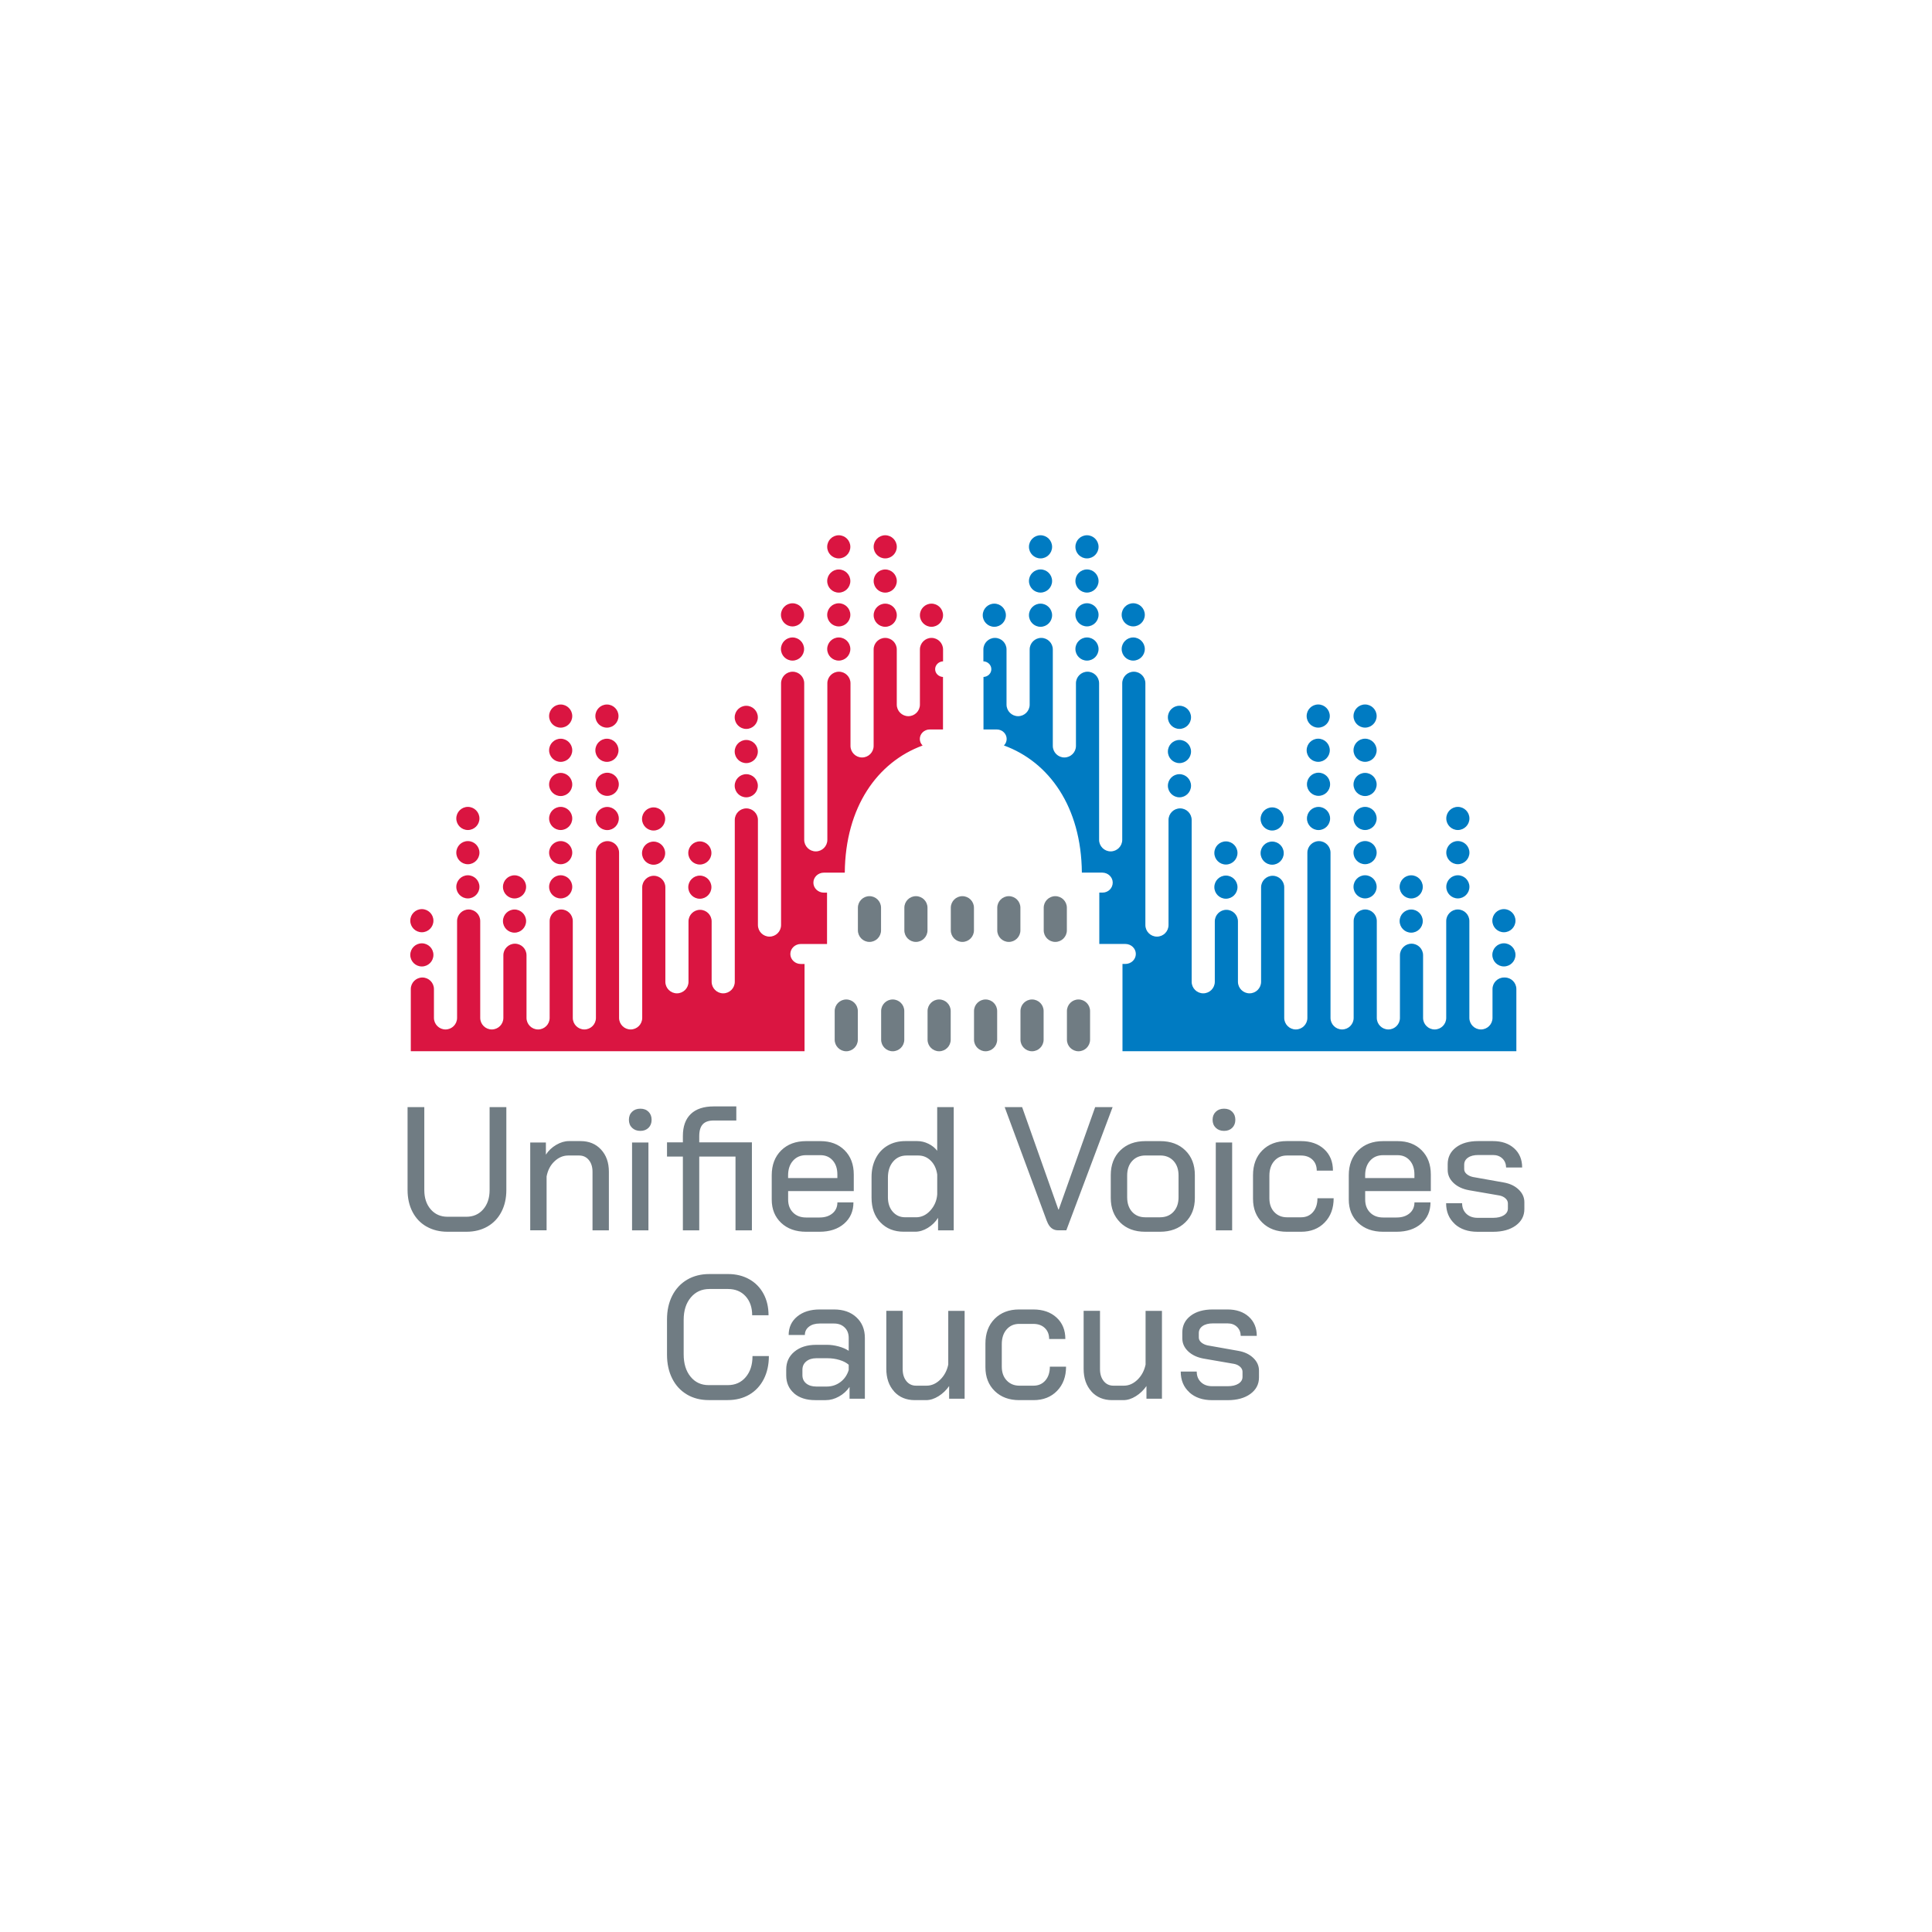
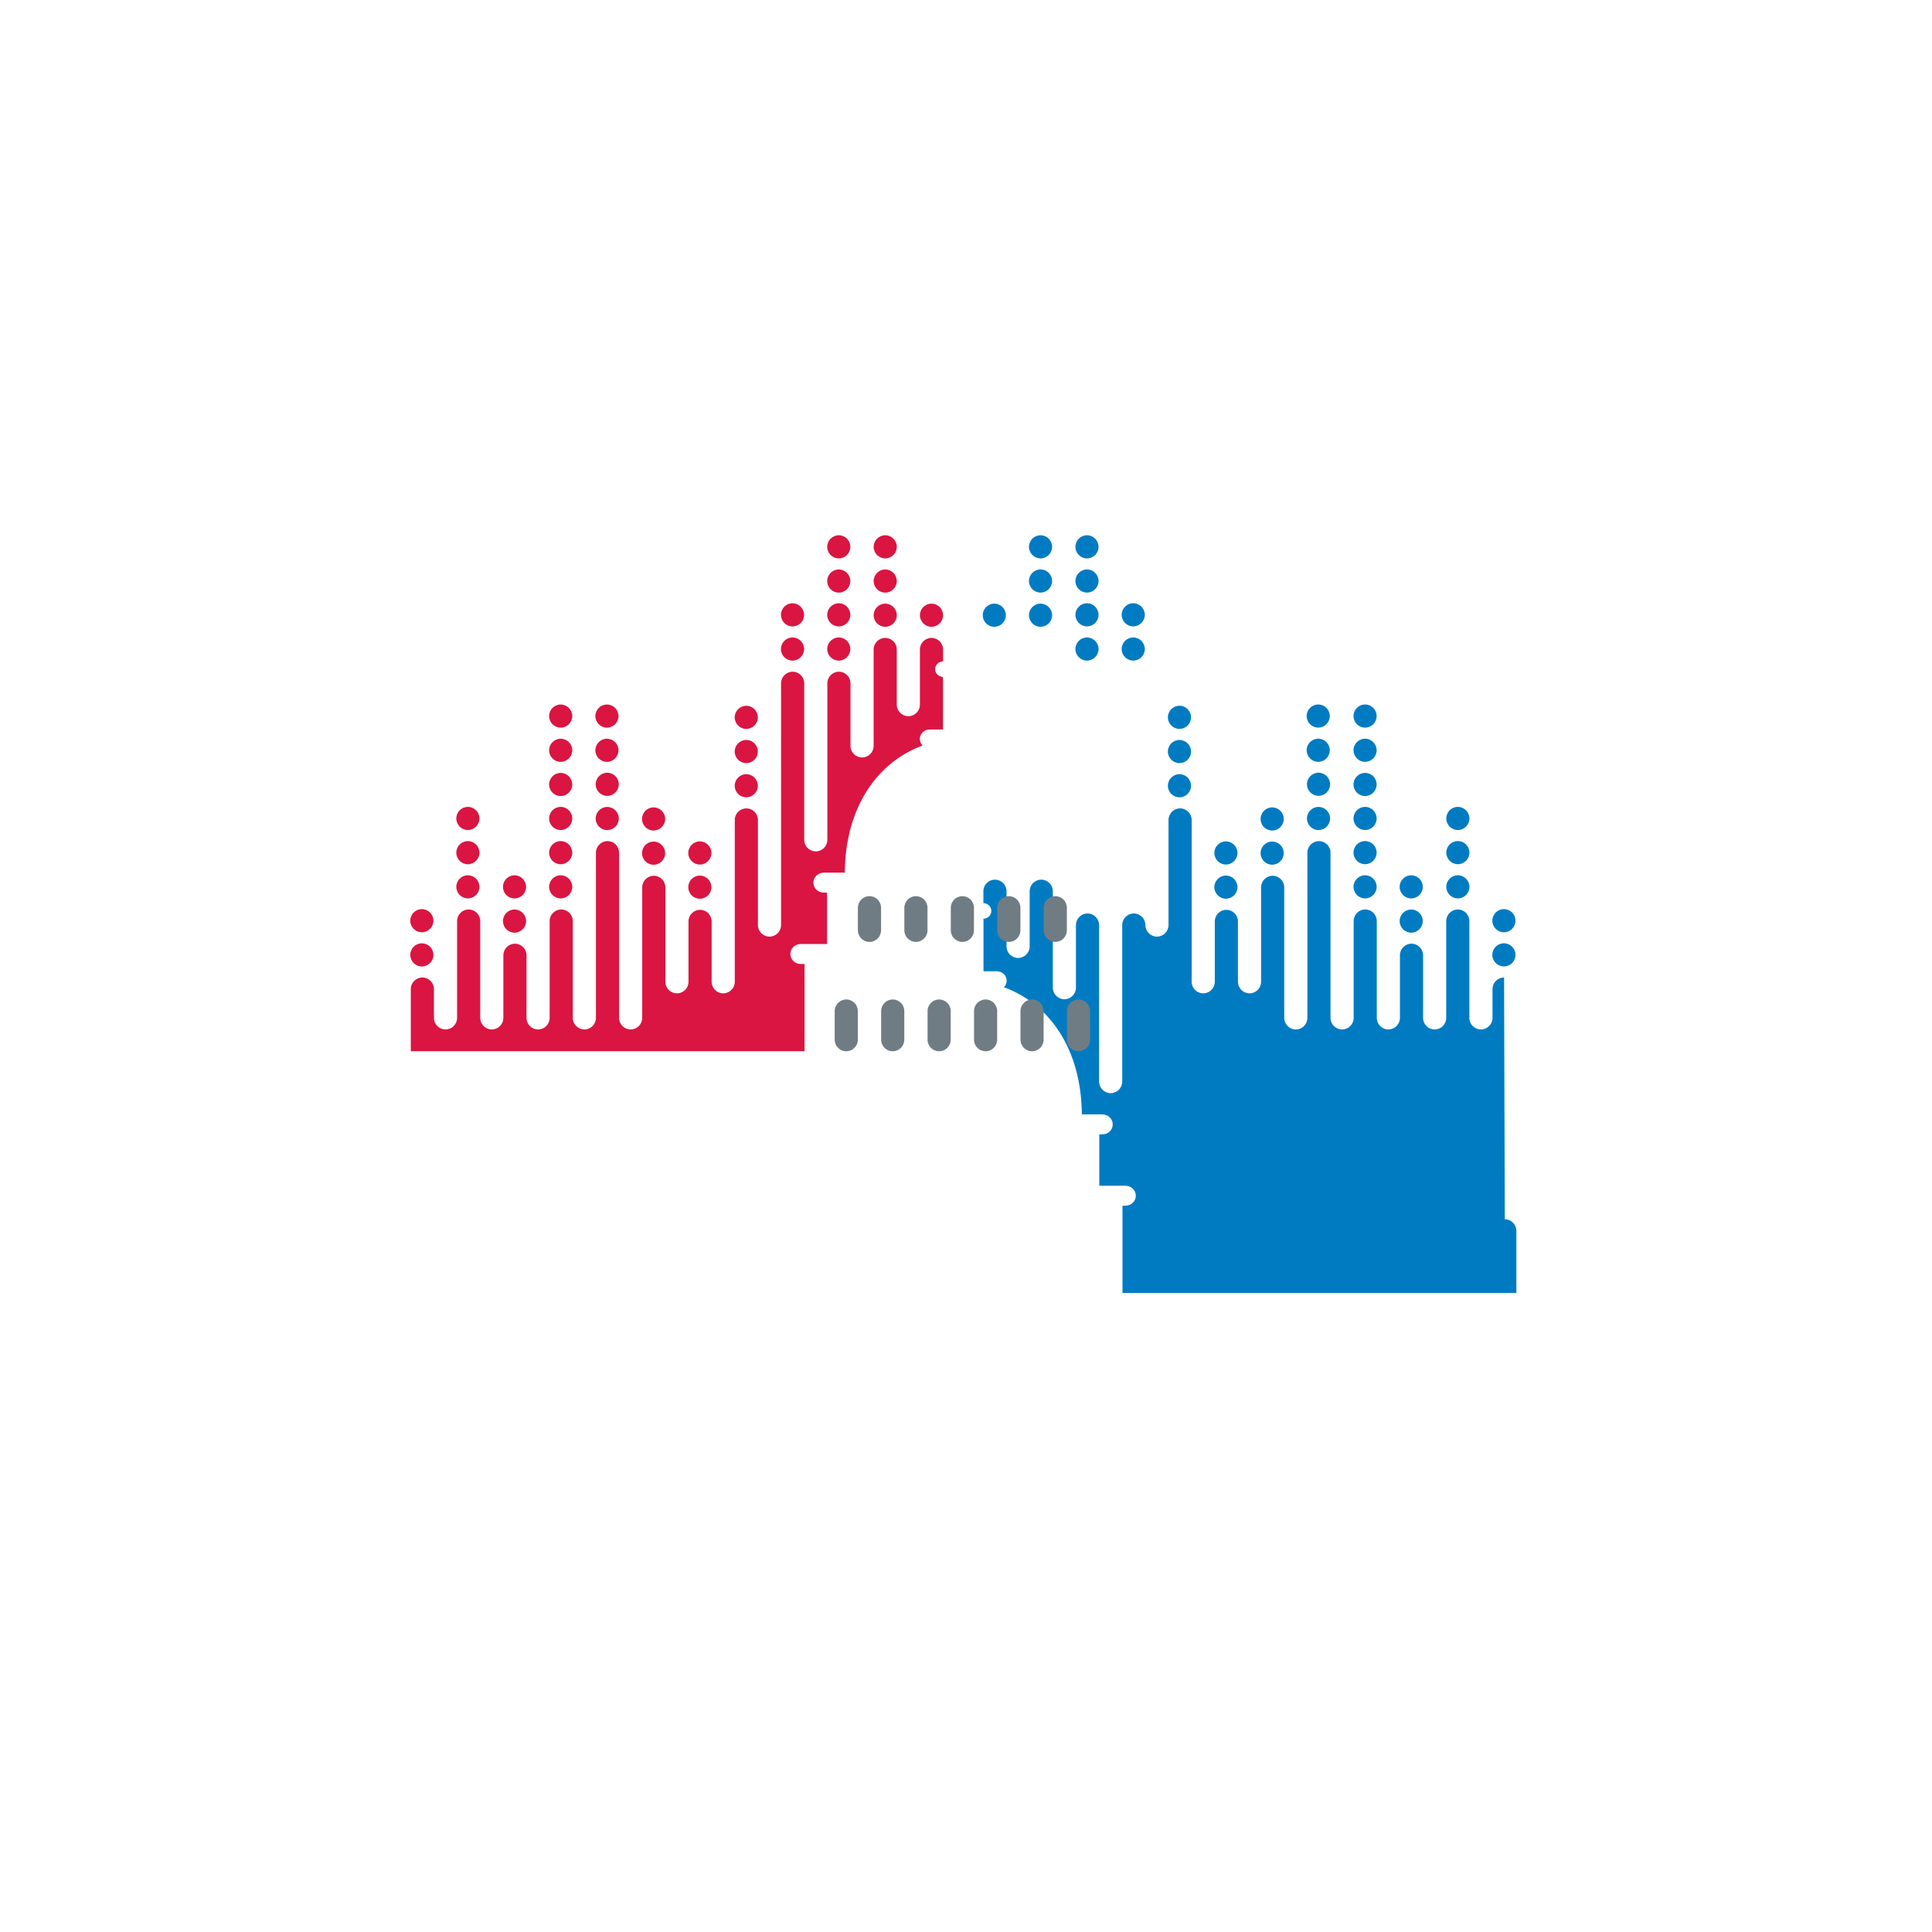
<svg xmlns="http://www.w3.org/2000/svg" id="Layer_1" width="576" height="576" viewBox="0 0 576 576">
  <defs>
    <style>.cls-1{fill:#707c83;}.cls-1,.cls-2,.cls-3{stroke-width:0px;}.cls-2{fill:#da1541;}.cls-3{fill:#007bc2;}</style>
  </defs>
-   <path class="cls-3" d="M299.89,183.42c0,1.91-1.55,3.45-3.45,3.45-1.91,0-3.45-1.55-3.45-3.45,0-1.91,1.55-3.45,3.45-3.45,1.91,0,3.45,1.55,3.45,3.45ZM310.22,159.58c-1.91,0-3.45,1.55-3.45,3.45s1.55,3.45,3.45,3.45c1.91,0,3.45-1.55,3.45-3.45s-1.55-3.45-3.45-3.45ZM310.22,169.77c-1.91,0-3.45,1.55-3.45,3.45s1.55,3.45,3.45,3.45,3.45-1.55,3.45-3.45-1.55-3.45-3.45-3.45ZM324.07,159.58c-1.91,0-3.45,1.55-3.45,3.45s1.55,3.45,3.45,3.45c1.91,0,3.45-1.55,3.45-3.45s-1.55-3.45-3.45-3.45ZM324.07,169.77c-1.91,0-3.45,1.55-3.45,3.45s1.55,3.45,3.45,3.45,3.45-1.55,3.45-3.45-1.55-3.45-3.45-3.45ZM310.22,179.97c-1.91,0-3.45,1.55-3.45,3.45s1.55,3.45,3.45,3.45c1.91,0,3.45-1.55,3.45-3.45s-1.55-3.45-3.45-3.45ZM324.07,179.85c-1.91,0-3.45,1.55-3.45,3.45s1.55,3.45,3.45,3.45,3.45-1.55,3.45-3.45-1.55-3.45-3.45-3.45ZM324.07,190.05c-1.91,0-3.45,1.55-3.45,3.45s1.55,3.45,3.45,3.45c1.91,0,3.45-1.55,3.45-3.45s-1.55-3.45-3.45-3.45ZM337.86,179.85c-1.91,0-3.45,1.55-3.45,3.45,0,1.91,1.55,3.45,3.45,3.45s3.45-1.55,3.45-3.45-1.55-3.45-3.45-3.45ZM337.86,190.05c-1.91,0-3.45,1.55-3.45,3.45,0,1.91,1.55,3.45,3.45,3.45,1.91,0,3.45-1.55,3.45-3.45s-1.55-3.45-3.45-3.45ZM351.64,210.41c-1.91,0-3.45,1.55-3.45,3.45s1.55,3.45,3.45,3.45,3.45-1.55,3.45-3.45-1.55-3.45-3.45-3.45ZM351.64,220.61c-1.91,0-3.45,1.55-3.45,3.45s1.55,3.45,3.45,3.45c1.91,0,3.45-1.55,3.45-3.45s-1.55-3.45-3.45-3.45ZM351.64,230.81c-1.91,0-3.45,1.55-3.45,3.45s1.55,3.45,3.45,3.45,3.45-1.55,3.45-3.45-1.55-3.45-3.45-3.45ZM365.49,250.85c-1.91,0-3.45,1.55-3.45,3.45s1.55,3.45,3.45,3.45,3.45-1.55,3.45-3.45-1.55-3.45-3.45-3.45ZM365.49,261.04c-1.91,0-3.45,1.55-3.45,3.45s1.55,3.45,3.45,3.45,3.45-1.55,3.45-3.45-1.55-3.45-3.45-3.45ZM379.28,240.71c-1.91,0-3.45,1.55-3.45,3.45,0,1.91,1.55,3.45,3.45,3.45,1.91,0,3.45-1.55,3.45-3.45,0-1.91-1.55-3.45-3.45-3.45ZM379.28,250.9c-1.91,0-3.45,1.55-3.45,3.45,0,1.91,1.55,3.45,3.45,3.45,1.91,0,3.45-1.55,3.45-3.45,0-1.91-1.55-3.45-3.45-3.45ZM393.1,230.37c-1.91,0-3.45,1.55-3.45,3.45s1.55,3.45,3.45,3.45c1.91,0,3.45-1.55,3.45-3.45,0-1.91-1.55-3.45-3.45-3.45ZM393.1,240.57c-1.91,0-3.45,1.55-3.45,3.45s1.55,3.45,3.45,3.45c1.91,0,3.45-1.55,3.45-3.45,0-1.91-1.55-3.45-3.45-3.45ZM406.98,240.56c-1.91,0-3.45,1.55-3.45,3.45s1.55,3.45,3.45,3.45,3.45-1.55,3.45-3.45-1.55-3.45-3.45-3.45ZM406.98,250.75c-1.91,0-3.45,1.55-3.45,3.45s1.55,3.45,3.45,3.45,3.45-1.55,3.45-3.45-1.55-3.45-3.45-3.45ZM406.98,260.95c-1.91,0-3.45,1.55-3.45,3.45s1.55,3.45,3.45,3.45,3.45-1.55,3.45-3.45-1.55-3.45-3.45-3.45ZM406.98,210.03c-1.91,0-3.45,1.55-3.45,3.45s1.55,3.45,3.45,3.45c1.91,0,3.45-1.55,3.45-3.45s-1.55-3.45-3.45-3.45ZM406.98,220.23c-1.91,0-3.45,1.55-3.45,3.45s1.55,3.45,3.45,3.45,3.45-1.55,3.45-3.45-1.55-3.45-3.45-3.45ZM393.01,210.03c-1.91,0-3.45,1.55-3.45,3.45,0,1.91,1.55,3.45,3.45,3.45,1.91,0,3.45-1.55,3.45-3.45s-1.55-3.45-3.45-3.45ZM393.01,220.23c-1.91,0-3.45,1.55-3.45,3.45,0,1.91,1.55,3.45,3.45,3.45s3.45-1.55,3.45-3.45-1.55-3.45-3.45-3.45ZM406.98,230.43c-1.91,0-3.45,1.55-3.45,3.45s1.55,3.45,3.45,3.45,3.45-1.55,3.45-3.45-1.55-3.45-3.45-3.45ZM420.73,260.96c-1.91,0-3.45,1.55-3.45,3.45s1.55,3.45,3.45,3.45c1.91,0,3.45-1.55,3.45-3.45,0-1.91-1.55-3.45-3.45-3.45ZM420.73,271.16c-1.91,0-3.45,1.55-3.45,3.45s1.55,3.45,3.45,3.45c1.91,0,3.45-1.55,3.45-3.45,0-1.91-1.55-3.45-3.45-3.45ZM434.64,250.75c-1.91,0-3.45,1.55-3.45,3.45s1.55,3.45,3.45,3.45,3.45-1.55,3.45-3.45-1.55-3.45-3.45-3.45ZM434.64,240.56c-1.91,0-3.45,1.55-3.45,3.45s1.55,3.45,3.45,3.45,3.45-1.55,3.45-3.45-1.55-3.45-3.45-3.45ZM434.64,260.95c-1.91,0-3.45,1.55-3.45,3.45s1.55,3.45,3.45,3.45,3.45-1.55,3.45-3.45-1.55-3.45-3.45-3.45ZM448.37,271.04c-1.91,0-3.45,1.55-3.45,3.45,0,1.91,1.55,3.45,3.45,3.45s3.45-1.55,3.45-3.45c0-1.91-1.55-3.45-3.45-3.45ZM448.37,281.23c-1.91,0-3.45,1.55-3.45,3.45,0,1.91,1.55,3.45,3.45,3.45,1.91,0,3.45-1.55,3.45-3.45,0-1.91-1.55-3.45-3.45-3.45ZM448.42,291.43c-1.91,0-3.45,1.55-3.45,3.45v8.59c0,1.91-1.55,3.45-3.45,3.45s-3.45-1.55-3.45-3.45v-28.87c0-1.91-1.55-3.45-3.45-3.45s-3.45,1.55-3.45,3.45v28.87c0,1.91-1.55,3.45-3.45,3.45s-3.45-1.55-3.45-3.45v-18.67c0-1.91-1.55-3.45-3.45-3.45s-3.45,1.55-3.45,3.45v18.67c0,1.91-1.55,3.45-3.45,3.45s-3.45-1.55-3.45-3.45v-28.87c0-1.91-1.55-3.45-3.45-3.45s-3.45,1.55-3.45,3.45v28.87c0,1.91-1.55,3.45-3.45,3.45s-3.45-1.55-3.45-3.45v-49.25c0-1.91-1.55-3.45-3.45-3.45s-3.45,1.55-3.45,3.45v49.25c0,1.91-1.55,3.45-3.45,3.45s-3.45-1.55-3.45-3.45v-38.92c0-1.91-1.55-3.45-3.45-3.45s-3.45,1.55-3.45,3.45v28.15c0,1.91-1.55,3.45-3.45,3.45s-3.45-1.55-3.45-3.45v-18c0-1.91-1.55-3.45-3.45-3.45s-3.45,1.55-3.45,3.45v18c0,1.91-1.55,3.45-3.45,3.45s-3.45-1.55-3.45-3.45v-48.24c0-1.91-1.55-3.45-3.45-3.45s-3.45,1.55-3.45,3.45v31.33c0,1.91-1.55,3.45-3.45,3.45s-3.45-1.55-3.45-3.45v-72.08c0-1.91-1.55-3.45-3.45-3.45s-3.45,1.55-3.45,3.45v46.67c0,1.91-1.55,3.45-3.45,3.45s-3.45-1.55-3.45-3.45v-46.67c0-1.91-1.55-3.45-3.45-3.45s-3.45,1.55-3.45,3.45v18.67c0,1.91-1.55,3.45-3.45,3.45s-3.45-1.55-3.45-3.45v-28.75c0-1.91-1.55-3.45-3.45-3.45s-3.45,1.55-3.45,3.45v16.44c0,1.91-1.55,3.45-3.45,3.45s-3.45-1.55-3.45-3.45v-16.44c0-1.91-1.55-3.45-3.45-3.45s-3.45,1.55-3.45,3.45v3.54c1.31.04,2.37,1.07,2.37,2.34s-1.04,2.26-2.34,2.32v15.65h3.95c1.64,0,2.96,1.27,2.96,2.83,0,.75-.31,1.44-.82,1.94,13.44,4.9,23.07,18.25,23.24,37.91h6.08c1.72,0,3.12,1.34,3.12,2.98s-1.33,2.98-3.05,2.98h-.95v15.31h7.77c1.72,0,3.12,1.34,3.12,2.98s-1.4,2.98-3.12,2.98h-.86v26.01h117.43v-18.52c0-1.91-1.55-3.45-3.45-3.45Z" />
+   <path class="cls-3" d="M299.89,183.42c0,1.91-1.55,3.45-3.45,3.45-1.91,0-3.45-1.55-3.45-3.45,0-1.91,1.55-3.45,3.45-3.45,1.91,0,3.45,1.55,3.45,3.45ZM310.22,159.58c-1.91,0-3.45,1.55-3.45,3.45s1.55,3.45,3.45,3.45c1.91,0,3.45-1.55,3.45-3.45s-1.55-3.45-3.45-3.45ZM310.22,169.77c-1.91,0-3.45,1.55-3.45,3.45s1.55,3.45,3.45,3.45,3.45-1.55,3.45-3.45-1.55-3.45-3.45-3.45ZM324.07,159.58c-1.91,0-3.45,1.55-3.45,3.45s1.55,3.45,3.45,3.45c1.91,0,3.45-1.55,3.45-3.45s-1.55-3.45-3.45-3.45ZM324.07,169.77c-1.91,0-3.45,1.55-3.45,3.45s1.55,3.45,3.45,3.45,3.45-1.55,3.45-3.45-1.55-3.45-3.45-3.45ZM310.22,179.97c-1.91,0-3.45,1.55-3.45,3.45s1.55,3.45,3.45,3.45c1.91,0,3.45-1.55,3.45-3.45s-1.55-3.45-3.45-3.45ZM324.07,179.85c-1.91,0-3.45,1.55-3.45,3.45s1.55,3.45,3.45,3.45,3.45-1.55,3.45-3.45-1.55-3.45-3.45-3.45ZM324.07,190.05c-1.91,0-3.45,1.55-3.45,3.45s1.55,3.45,3.45,3.45c1.91,0,3.45-1.55,3.45-3.45s-1.55-3.45-3.45-3.45ZM337.86,179.85c-1.91,0-3.45,1.55-3.45,3.45,0,1.91,1.55,3.45,3.45,3.45s3.45-1.55,3.45-3.45-1.55-3.45-3.45-3.45ZM337.86,190.05c-1.91,0-3.45,1.55-3.45,3.45,0,1.91,1.55,3.45,3.45,3.45,1.91,0,3.45-1.55,3.45-3.45s-1.55-3.45-3.45-3.45ZM351.64,210.41c-1.91,0-3.45,1.55-3.45,3.45s1.55,3.45,3.45,3.45,3.45-1.55,3.45-3.45-1.55-3.45-3.45-3.45ZM351.64,220.61c-1.91,0-3.45,1.55-3.45,3.45s1.55,3.45,3.45,3.45c1.91,0,3.45-1.55,3.45-3.45s-1.55-3.45-3.45-3.45ZM351.64,230.81c-1.91,0-3.45,1.55-3.45,3.45s1.55,3.45,3.45,3.45,3.45-1.55,3.45-3.45-1.55-3.45-3.45-3.45ZM365.49,250.85c-1.91,0-3.45,1.55-3.45,3.45s1.55,3.45,3.45,3.45,3.45-1.55,3.45-3.45-1.55-3.45-3.45-3.45ZM365.49,261.04c-1.91,0-3.45,1.55-3.45,3.45s1.55,3.45,3.45,3.45,3.45-1.55,3.45-3.45-1.55-3.45-3.45-3.45ZM379.28,240.71c-1.91,0-3.45,1.55-3.45,3.45,0,1.91,1.55,3.45,3.45,3.45,1.91,0,3.45-1.55,3.45-3.45,0-1.91-1.55-3.45-3.45-3.45ZM379.28,250.9c-1.91,0-3.45,1.55-3.45,3.45,0,1.91,1.55,3.45,3.45,3.45,1.91,0,3.45-1.55,3.45-3.45,0-1.91-1.55-3.45-3.45-3.45ZM393.1,230.37c-1.91,0-3.45,1.55-3.45,3.45s1.55,3.45,3.45,3.45c1.91,0,3.45-1.55,3.45-3.45,0-1.91-1.55-3.45-3.45-3.45ZM393.1,240.57c-1.91,0-3.45,1.55-3.45,3.45s1.55,3.45,3.45,3.45c1.91,0,3.45-1.55,3.45-3.45,0-1.91-1.55-3.45-3.45-3.45ZM406.98,240.56c-1.91,0-3.45,1.55-3.45,3.45s1.55,3.45,3.45,3.45,3.45-1.55,3.45-3.45-1.55-3.45-3.45-3.45ZM406.98,250.75c-1.91,0-3.45,1.55-3.45,3.45s1.55,3.45,3.45,3.45,3.45-1.55,3.45-3.45-1.55-3.45-3.45-3.45ZM406.98,260.95c-1.91,0-3.45,1.55-3.45,3.45s1.55,3.45,3.45,3.45,3.45-1.55,3.45-3.45-1.55-3.45-3.45-3.45ZM406.98,210.03c-1.91,0-3.45,1.55-3.45,3.45s1.55,3.45,3.45,3.45c1.91,0,3.45-1.55,3.45-3.45s-1.55-3.45-3.45-3.45ZM406.98,220.23c-1.91,0-3.45,1.55-3.45,3.45s1.55,3.45,3.45,3.45,3.45-1.55,3.45-3.45-1.55-3.45-3.45-3.45ZM393.01,210.03c-1.91,0-3.45,1.55-3.45,3.45,0,1.91,1.55,3.45,3.45,3.45,1.91,0,3.45-1.55,3.45-3.45s-1.55-3.45-3.45-3.45ZM393.01,220.23c-1.91,0-3.45,1.55-3.45,3.45,0,1.91,1.55,3.45,3.45,3.45s3.45-1.55,3.45-3.45-1.55-3.45-3.45-3.45ZM406.98,230.43c-1.91,0-3.45,1.55-3.45,3.45s1.55,3.45,3.45,3.45,3.45-1.55,3.45-3.45-1.55-3.45-3.45-3.45ZM420.73,260.96c-1.91,0-3.45,1.55-3.45,3.45s1.55,3.45,3.45,3.45c1.91,0,3.45-1.55,3.45-3.45,0-1.91-1.55-3.45-3.45-3.45ZM420.73,271.16c-1.91,0-3.45,1.55-3.45,3.45s1.55,3.45,3.45,3.45c1.91,0,3.45-1.55,3.45-3.45,0-1.91-1.55-3.45-3.45-3.45ZM434.64,250.75c-1.91,0-3.45,1.55-3.45,3.45s1.55,3.45,3.45,3.45,3.45-1.55,3.45-3.45-1.55-3.45-3.45-3.45ZM434.64,240.56c-1.91,0-3.45,1.55-3.45,3.45s1.55,3.45,3.45,3.45,3.45-1.55,3.45-3.45-1.55-3.45-3.45-3.45ZM434.64,260.95c-1.91,0-3.45,1.55-3.45,3.45s1.55,3.45,3.45,3.45,3.45-1.55,3.45-3.45-1.55-3.45-3.45-3.45ZM448.37,271.04c-1.91,0-3.45,1.55-3.45,3.45,0,1.91,1.55,3.45,3.45,3.45s3.45-1.55,3.45-3.45c0-1.91-1.55-3.45-3.45-3.45ZM448.37,281.23c-1.91,0-3.45,1.55-3.45,3.45,0,1.91,1.55,3.45,3.45,3.45,1.91,0,3.45-1.55,3.45-3.45,0-1.91-1.55-3.45-3.45-3.45ZM448.42,291.43c-1.91,0-3.45,1.55-3.45,3.45v8.59c0,1.91-1.55,3.45-3.45,3.45s-3.45-1.55-3.45-3.45v-28.87c0-1.91-1.55-3.45-3.45-3.45s-3.45,1.55-3.45,3.45v28.87c0,1.91-1.55,3.45-3.45,3.45s-3.45-1.55-3.45-3.45v-18.67c0-1.91-1.55-3.45-3.45-3.45s-3.45,1.55-3.45,3.45v18.67c0,1.91-1.55,3.45-3.45,3.45s-3.45-1.55-3.45-3.45v-28.87c0-1.91-1.55-3.45-3.45-3.45s-3.45,1.55-3.45,3.45v28.87c0,1.91-1.55,3.45-3.45,3.45s-3.45-1.55-3.45-3.45v-49.25c0-1.91-1.55-3.45-3.45-3.45s-3.45,1.55-3.45,3.45v49.25c0,1.91-1.55,3.45-3.45,3.45s-3.45-1.55-3.45-3.45v-38.92c0-1.91-1.55-3.45-3.45-3.45s-3.45,1.55-3.45,3.45v28.15c0,1.91-1.55,3.45-3.45,3.45s-3.45-1.55-3.45-3.45v-18c0-1.91-1.55-3.45-3.45-3.45s-3.45,1.55-3.45,3.45v18c0,1.91-1.55,3.45-3.45,3.45s-3.45-1.55-3.45-3.45v-48.24c0-1.91-1.55-3.45-3.45-3.45s-3.45,1.55-3.45,3.45v31.33c0,1.91-1.55,3.45-3.45,3.45s-3.45-1.55-3.45-3.45c0-1.91-1.55-3.45-3.45-3.45s-3.45,1.55-3.45,3.45v46.67c0,1.91-1.55,3.45-3.45,3.45s-3.45-1.55-3.45-3.45v-46.67c0-1.91-1.55-3.45-3.45-3.45s-3.45,1.55-3.45,3.45v18.67c0,1.91-1.55,3.45-3.45,3.45s-3.45-1.55-3.45-3.45v-28.75c0-1.91-1.55-3.45-3.45-3.45s-3.45,1.55-3.45,3.45v16.44c0,1.91-1.55,3.45-3.45,3.45s-3.45-1.55-3.45-3.45v-16.44c0-1.91-1.55-3.45-3.45-3.45s-3.45,1.55-3.45,3.45v3.54c1.31.04,2.37,1.07,2.37,2.34s-1.04,2.26-2.34,2.32v15.65h3.95c1.64,0,2.96,1.27,2.96,2.83,0,.75-.31,1.44-.82,1.94,13.44,4.9,23.07,18.25,23.24,37.91h6.08c1.72,0,3.12,1.34,3.12,2.98s-1.33,2.98-3.05,2.98h-.95v15.31h7.77c1.72,0,3.12,1.34,3.12,2.98s-1.4,2.98-3.12,2.98h-.86v26.01h117.43v-18.52c0-1.91-1.55-3.45-3.45-3.45Z" />
  <path class="cls-2" d="M277.71,179.97c1.91,0,3.45,1.55,3.45,3.45s-1.55,3.45-3.45,3.45-3.45-1.55-3.45-3.45c0-1.91,1.55-3.45,3.45-3.45ZM260.47,163.03c0,1.91,1.55,3.45,3.45,3.45s3.45-1.55,3.45-3.45-1.55-3.45-3.45-3.45-3.45,1.55-3.45,3.45ZM260.47,173.23c0,1.91,1.55,3.45,3.45,3.45s3.45-1.55,3.45-3.45-1.55-3.45-3.45-3.45-3.45,1.55-3.45,3.45ZM246.62,163.03c0,1.91,1.55,3.45,3.45,3.45s3.45-1.55,3.45-3.45-1.55-3.45-3.45-3.45-3.45,1.55-3.45,3.45ZM246.62,173.23c0,1.91,1.55,3.45,3.45,3.45s3.45-1.55,3.45-3.45-1.55-3.45-3.45-3.45-3.45,1.55-3.45,3.45ZM260.47,183.42c0,1.91,1.55,3.45,3.45,3.45s3.45-1.55,3.45-3.45c0-1.91-1.55-3.45-3.45-3.45s-3.45,1.55-3.45,3.45ZM246.62,183.31c0,1.91,1.55,3.45,3.45,3.45s3.45-1.55,3.45-3.45c0-1.91-1.55-3.45-3.45-3.45s-3.45,1.55-3.45,3.45ZM246.62,193.5c0,1.91,1.55,3.45,3.45,3.45s3.45-1.55,3.45-3.45c0-1.91-1.55-3.45-3.45-3.45s-3.45,1.55-3.45,3.45ZM232.83,183.31c0,1.91,1.55,3.45,3.45,3.45s3.45-1.55,3.45-3.45-1.55-3.45-3.45-3.45c-1.91,0-3.45,1.55-3.45,3.45ZM232.83,193.5c0,1.91,1.55,3.45,3.45,3.45,1.91,0,3.45-1.55,3.45-3.45,0-1.91-1.55-3.45-3.45-3.45-1.91,0-3.45,1.55-3.45,3.45ZM219.04,213.87c0,1.91,1.55,3.45,3.45,3.45s3.45-1.55,3.45-3.45-1.55-3.45-3.45-3.45-3.45,1.55-3.45,3.45ZM219.04,224.06c0,1.91,1.55,3.45,3.45,3.45,1.91,0,3.45-1.55,3.45-3.45s-1.55-3.45-3.45-3.45c-1.91,0-3.45,1.55-3.45,3.45ZM219.04,234.26c0,1.91,1.55,3.45,3.45,3.45s3.45-1.55,3.45-3.45-1.55-3.45-3.45-3.45-3.45,1.55-3.45,3.45ZM205.2,254.3c0,1.91,1.55,3.45,3.45,3.45s3.45-1.55,3.45-3.45-1.55-3.45-3.45-3.45-3.45,1.55-3.45,3.45ZM205.2,264.5c0,1.91,1.55,3.45,3.45,3.45s3.45-1.55,3.45-3.45-1.55-3.45-3.45-3.45-3.45,1.55-3.45,3.45ZM191.41,244.16c0,1.91,1.55,3.45,3.45,3.45s3.45-1.55,3.45-3.45c0-1.91-1.55-3.45-3.45-3.45s-3.45,1.55-3.45,3.45ZM191.41,254.36c0,1.91,1.55,3.45,3.45,3.45s3.45-1.55,3.45-3.45-1.55-3.45-3.45-3.45-3.45,1.55-3.45,3.45ZM177.59,233.83c0,1.91,1.55,3.45,3.45,3.45s3.45-1.55,3.45-3.45c0-1.91-1.55-3.45-3.45-3.45s-3.45,1.55-3.45,3.45ZM177.59,244.03c0,1.91,1.55,3.45,3.45,3.45s3.45-1.55,3.45-3.45-1.55-3.45-3.45-3.45-3.45,1.55-3.45,3.45ZM163.71,244.01c0,1.91,1.55,3.45,3.45,3.45s3.45-1.55,3.45-3.45-1.55-3.45-3.45-3.45-3.45,1.55-3.45,3.45ZM163.71,254.21c0,1.91,1.55,3.45,3.45,3.45s3.45-1.55,3.45-3.45-1.55-3.45-3.45-3.45-3.45,1.55-3.45,3.45ZM163.71,264.4c0,1.91,1.55,3.45,3.45,3.45s3.45-1.55,3.45-3.45-1.55-3.45-3.45-3.45-3.45,1.55-3.45,3.45ZM149.95,264.41c0,1.91,1.55,3.45,3.45,3.45s3.45-1.55,3.45-3.45-1.55-3.45-3.45-3.45-3.45,1.55-3.45,3.45ZM149.95,274.61c0,1.91,1.55,3.45,3.45,3.45s3.45-1.55,3.45-3.45-1.55-3.45-3.45-3.45-3.45,1.55-3.45,3.45ZM136.04,254.21c0,1.91,1.55,3.45,3.45,3.45s3.45-1.55,3.45-3.45-1.55-3.45-3.45-3.45-3.45,1.55-3.45,3.45ZM136.04,244.01c0,1.91,1.55,3.45,3.45,3.45s3.45-1.55,3.45-3.45-1.55-3.45-3.45-3.45-3.45,1.55-3.45,3.45ZM136.04,264.4c0,1.91,1.55,3.45,3.45,3.45s3.45-1.55,3.45-3.45-1.55-3.45-3.45-3.45-3.45,1.55-3.45,3.45ZM122.32,274.49c0,1.91,1.55,3.45,3.45,3.45,1.91,0,3.45-1.55,3.45-3.45s-1.55-3.45-3.45-3.45c-1.91,0-3.45,1.55-3.45,3.45ZM122.32,284.69c0,1.91,1.55,3.45,3.45,3.45,1.91,0,3.45-1.55,3.45-3.45s-1.55-3.45-3.45-3.45c-1.91,0-3.45,1.55-3.45,3.45ZM163.71,213.49c0,1.91,1.55,3.45,3.45,3.45s3.45-1.55,3.45-3.45-1.55-3.45-3.45-3.45-3.45,1.55-3.45,3.45ZM163.71,223.69c0,1.91,1.55,3.45,3.45,3.45s3.45-1.55,3.45-3.45-1.55-3.45-3.45-3.45-3.45,1.55-3.45,3.45ZM177.5,213.49c0,1.91,1.55,3.45,3.45,3.45s3.45-1.55,3.45-3.45-1.55-3.45-3.45-3.45-3.45,1.55-3.45,3.45ZM177.5,223.69c0,1.91,1.55,3.45,3.45,3.45s3.45-1.55,3.45-3.45-1.55-3.45-3.45-3.45-3.45,1.55-3.45,3.45ZM163.71,233.88c0,1.91,1.55,3.45,3.45,3.45s3.45-1.55,3.45-3.45-1.55-3.45-3.45-3.45-3.45,1.55-3.45,3.45ZM239.66,287.4h-.91c-1.72,0-3.12-1.34-3.12-2.98s1.4-2.98,3.12-2.98h7.82v-15.31h-.95c-1.72,0-3.12-1.34-3.12-2.98s1.4-2.98,3.12-2.98h6.24c.17-19.64,9.79-32.98,23.2-37.9-.51-.51-.83-1.2-.83-1.96,0-1.56,1.33-2.83,2.96-2.83h3.95v-15.65c-1.3-.06-2.34-1.07-2.34-2.32s1.05-2.29,2.36-2.34v-3.54c0-1.91-1.55-3.45-3.45-3.45s-3.45,1.55-3.45,3.45v16.44c0,1.91-1.55,3.45-3.45,3.45s-3.45-1.55-3.45-3.45v-16.44c0-1.91-1.55-3.45-3.45-3.45s-3.45,1.55-3.45,3.45v28.75c0,1.91-1.55,3.45-3.45,3.45s-3.45-1.55-3.45-3.45v-18.67c0-1.91-1.55-3.45-3.45-3.45s-3.45,1.55-3.45,3.45v46.67c0,1.91-1.55,3.45-3.45,3.45s-3.45-1.55-3.45-3.45v-46.67c0-1.91-1.55-3.45-3.45-3.45s-3.45,1.55-3.45,3.45v72.08c0,1.91-1.55,3.45-3.45,3.45s-3.45-1.55-3.45-3.45v-31.33c0-1.91-1.55-3.45-3.45-3.45s-3.45,1.55-3.45,3.45v48.24c0,1.91-1.55,3.45-3.45,3.45s-3.45-1.55-3.45-3.45v-18c0-1.91-1.55-3.45-3.45-3.45s-3.45,1.55-3.45,3.45v18c0,1.91-1.55,3.45-3.45,3.45s-3.45-1.55-3.45-3.45v-28.15c0-1.91-1.55-3.45-3.45-3.45s-3.45,1.55-3.45,3.45v38.92c0,1.91-1.55,3.45-3.45,3.45s-3.45-1.55-3.45-3.45v-49.25c0-1.91-1.55-3.45-3.45-3.45s-3.45,1.55-3.45,3.45v49.25c0,1.91-1.55,3.45-3.45,3.45s-3.45-1.55-3.45-3.45v-28.87c0-1.91-1.55-3.45-3.45-3.45s-3.45,1.55-3.45,3.45v28.87c0,1.91-1.55,3.45-3.45,3.45s-3.45-1.55-3.45-3.45v-18.67c0-1.91-1.55-3.45-3.45-3.45s-3.45,1.55-3.45,3.45v18.67c0,1.91-1.55,3.45-3.45,3.45s-3.45-1.55-3.45-3.45v-28.87c0-1.91-1.55-3.45-3.45-3.45s-3.45,1.55-3.45,3.45v28.87c0,1.91-1.55,3.45-3.45,3.45s-3.45-1.55-3.45-3.45v-8.59c0-1.91-1.55-3.45-3.45-3.45s-3.45,1.55-3.45,3.45v18.52h117.39v-26.01Z" />
  <path class="cls-1" d="M262.67,277.37c0,1.91-1.55,3.45-3.45,3.45s-3.45-1.55-3.45-3.45v-6.74c0-1.91,1.55-3.45,3.45-3.45s3.45,1.55,3.45,3.45v6.74ZM276.52,270.63c0-1.91-1.55-3.45-3.45-3.45s-3.45,1.55-3.45,3.45v6.74c0,1.91,1.55,3.45,3.45,3.45s3.45-1.55,3.45-3.45v-6.74ZM290.37,270.63c0-1.91-1.55-3.45-3.45-3.45s-3.45,1.55-3.45,3.45v6.74c0,1.91,1.55,3.45,3.45,3.45s3.45-1.55,3.45-3.45v-6.74ZM304.22,270.63c0-1.91-1.55-3.45-3.45-3.45s-3.45,1.55-3.45,3.45v6.74c0,1.91,1.55,3.45,3.45,3.45s3.45-1.55,3.45-3.45v-6.74ZM318.07,270.63c0-1.91-1.55-3.45-3.45-3.45s-3.45,1.55-3.45,3.45v6.74c0,1.91,1.55,3.45,3.45,3.45s3.45-1.55,3.45-3.45v-6.74ZM255.75,301.43c0-1.91-1.55-3.45-3.45-3.45-1.91,0-3.45,1.55-3.45,3.45v8.54c0,1.91,1.55,3.45,3.45,3.45s3.45-1.55,3.45-3.45v-8.54ZM269.6,301.43c0-1.91-1.55-3.45-3.45-3.45-1.91,0-3.45,1.55-3.45,3.45v8.54c0,1.91,1.55,3.45,3.45,3.45s3.45-1.55,3.45-3.45v-8.54ZM283.44,301.43c0-1.91-1.55-3.45-3.45-3.45-1.91,0-3.45,1.55-3.45,3.45v8.54c0,1.91,1.55,3.45,3.45,3.45s3.45-1.55,3.45-3.45v-8.54ZM297.29,301.43c0-1.91-1.55-3.45-3.45-3.45-1.91,0-3.45,1.55-3.45,3.45v8.54c0,1.91,1.55,3.45,3.45,3.45s3.45-1.55,3.45-3.45v-8.54ZM311.14,301.43c0-1.91-1.55-3.45-3.45-3.45-1.91,0-3.45,1.55-3.45,3.45v8.54c0,1.91,1.55,3.45,3.45,3.45s3.45-1.55,3.45-3.45v-8.54ZM324.99,301.43c0-1.91-1.55-3.45-3.45-3.45-1.91,0-3.45,1.55-3.45,3.45v8.54c0,1.91,1.55,3.45,3.45,3.45s3.45-1.55,3.45-3.45v-8.54Z" />
-   <path class="cls-1" d="M127.15,365.68c-1.8-1.03-3.19-2.49-4.17-4.38-.98-1.89-1.47-4.06-1.47-6.51v-24.72h4.99v24.72c0,2.38.64,4.3,1.92,5.77,1.28,1.47,2.95,2.2,5.01,2.2h5.61c2.06,0,3.73-.73,5.01-2.2,1.28-1.47,1.92-3.39,1.92-5.77v-24.72h4.99v24.72c0,2.45-.49,4.62-1.47,6.51-.98,1.89-2.37,3.35-4.17,4.38-1.8,1.03-3.89,1.55-6.27,1.55h-5.61c-2.38,0-4.47-.52-6.27-1.55ZM158.08,340.62h4.67v3.62c.77-1.19,1.79-2.16,3.07-2.91,1.28-.75,2.54-1.13,3.8-1.13h3.46c2.52,0,4.56.84,6.11,2.52,1.56,1.68,2.34,3.88,2.34,6.61v17.48h-4.88v-17.48c0-1.43-.37-2.6-1.1-3.49-.73-.89-1.7-1.34-2.89-1.34h-3.25c-1.5,0-2.87.58-4.09,1.73-1.23,1.15-2.01,2.66-2.36,4.51v16.06h-4.88v-26.19ZM188.44,336.24c-.63-.61-.94-1.41-.94-2.39s.31-1.78.94-2.39c.63-.61,1.45-.92,2.47-.92s1.83.31,2.44.92c.61.61.92,1.41.92,2.39s-.31,1.78-.92,2.39c-.61.61-1.43.92-2.44.92s-1.84-.31-2.47-.92ZM188.44,340.62h4.88v26.19h-4.88v-26.19ZM224.16,366.81h-4.88v-21.99h-10.81v21.99h-4.88v-21.99h-4.73v-4.25h4.73v-1.89c0-2.87.79-5.05,2.36-6.56,1.57-1.5,3.85-2.26,6.82-2.26h6.75v4.2h-6.75c-1.47,0-2.55.38-3.25,1.13-.7.75-1.05,1.93-1.05,3.54v1.84h15.7v26.24ZM232.89,364.58c-1.87-1.77-2.81-4.08-2.81-6.95v-7.24c0-3.08.94-5.54,2.81-7.4,1.87-1.85,4.35-2.78,7.43-2.78h4.3c2.97,0,5.37.91,7.19,2.73,1.82,1.82,2.73,4.23,2.73,7.24v4.93h-19.57v2.52c0,1.61.49,2.9,1.47,3.88.98.98,2.27,1.47,3.88,1.47h4.04c1.57,0,2.85-.41,3.83-1.23.98-.82,1.47-1.92,1.47-3.28h4.78c0,2.62-.93,4.74-2.78,6.35-1.85,1.61-4.3,2.41-7.35,2.41h-3.99c-3.08,0-5.55-.88-7.43-2.65ZM249.65,351.22v-1.05c0-1.75-.46-3.15-1.39-4.2-.93-1.05-2.14-1.57-3.65-1.57h-4.3c-1.61,0-2.9.55-3.88,1.65-.98,1.1-1.47,2.56-1.47,4.38v.79h14.69ZM262.49,364.45c-1.77-1.85-2.65-4.3-2.65-7.35v-6.19c0-2.1.42-3.96,1.26-5.59s2.02-2.89,3.54-3.78c1.52-.89,3.28-1.34,5.27-1.34h3.57c1.12,0,2.22.26,3.31.79s1.96,1.23,2.62,2.1v-13.01h4.93v36.73h-4.67v-3.73c-.77,1.22-1.78,2.22-3.04,2.99-1.26.77-2.52,1.15-3.78,1.15h-3.41c-2.87,0-5.19-.93-6.95-2.78ZM273.07,362.92c1.64,0,3.08-.67,4.3-2.02,1.22-1.35,1.91-2.95,2.05-4.8v-5.93c-.24-1.71-.88-3.09-1.92-4.12-1.03-1.03-2.27-1.55-3.7-1.55h-3.52c-1.64,0-2.98.6-4.01,1.81-1.03,1.21-1.55,2.81-1.55,4.8v5.82c0,1.78.48,3.23,1.44,4.33.96,1.1,2.18,1.65,3.65,1.65h3.25ZM312.12,364.08l-12.59-34.01h5.2l10.81,30.54h.11l10.86-30.54h5.2l-13.8,36.73h-2.47c-1.54,0-2.64-.91-3.31-2.73ZM333.97,364.45c-1.87-1.85-2.81-4.29-2.81-7.29v-6.82c0-3.04.94-5.49,2.83-7.35,1.89-1.85,4.39-2.78,7.5-2.78h4.41c3.11,0,5.62.93,7.5,2.78,1.89,1.85,2.83,4.3,2.83,7.35v6.82c0,3.01-.95,5.44-2.86,7.29-1.91,1.85-4.42,2.78-7.53,2.78h-4.46c-3.08,0-5.55-.93-7.43-2.78ZM345.81,362.92c1.68,0,3.03-.54,4.04-1.63,1.01-1.08,1.52-2.54,1.52-4.36v-6.46c0-1.82-.5-3.27-1.49-4.35-1-1.08-2.32-1.63-3.96-1.63h-4.41c-1.64,0-2.96.54-3.96,1.63-1,1.08-1.5,2.54-1.5,4.35v6.46c0,1.82.49,3.27,1.47,4.36.98,1.08,2.29,1.63,3.94,1.63h4.36ZM362.47,336.24c-.63-.61-.95-1.41-.95-2.39s.32-1.78.95-2.39c.63-.61,1.45-.92,2.47-.92s1.83.31,2.44.92c.61.61.92,1.41.92,2.39s-.31,1.78-.92,2.39c-.61.61-1.43.92-2.44.92s-1.84-.31-2.47-.92ZM362.47,340.62h4.88v26.19h-4.88v-26.19ZM376.35,364.52c-1.85-1.8-2.78-4.17-2.78-7.11v-7.03c0-3.08.92-5.54,2.76-7.4,1.84-1.85,4.26-2.78,7.27-2.78h4.25c2.87,0,5.18.81,6.93,2.41,1.75,1.61,2.62,3.74,2.62,6.4h-4.83c0-1.37-.43-2.46-1.29-3.28s-2-1.23-3.44-1.23h-4.2c-1.54,0-2.79.55-3.75,1.65-.96,1.1-1.44,2.56-1.44,4.38v6.72c0,1.71.49,3.09,1.47,4.12.98,1.03,2.24,1.55,3.78,1.55h4.2c1.47,0,2.65-.52,3.54-1.55.89-1.03,1.34-2.41,1.34-4.12h4.83c0,2.97-.89,5.38-2.68,7.22-1.78,1.84-4.13,2.76-7.03,2.76h-4.25c-3.01,0-5.44-.9-7.29-2.7ZM404.93,364.58c-1.87-1.77-2.81-4.08-2.81-6.95v-7.24c0-3.08.94-5.54,2.81-7.4,1.87-1.85,4.35-2.78,7.43-2.78h4.3c2.97,0,5.37.91,7.19,2.73s2.73,4.23,2.73,7.24v4.93h-19.57v2.52c0,1.61.49,2.9,1.47,3.88.98.98,2.27,1.47,3.88,1.47h4.04c1.57,0,2.85-.41,3.83-1.23.98-.82,1.47-1.92,1.47-3.28h4.78c0,2.62-.93,4.74-2.78,6.35-1.85,1.61-4.3,2.41-7.35,2.41h-3.99c-3.08,0-5.55-.88-7.43-2.65ZM421.69,351.22v-1.05c0-1.75-.46-3.15-1.39-4.2-.93-1.05-2.14-1.57-3.65-1.57h-4.3c-1.61,0-2.9.55-3.88,1.65-.98,1.1-1.47,2.56-1.47,4.38v.79h14.69ZM433.71,364.89c-1.71-1.56-2.57-3.61-2.57-6.17h4.77c0,1.3.42,2.34,1.26,3.15.84.8,1.96,1.21,3.36,1.21h4.62c1.33,0,2.4-.25,3.2-.76.8-.51,1.21-1.18,1.21-2.02v-1.52c0-.56-.24-1.06-.71-1.49s-1.08-.73-1.81-.87l-9.08-1.57c-1.92-.35-3.46-1.08-4.62-2.18-1.15-1.1-1.73-2.39-1.73-3.86v-1.73c0-2.06.82-3.73,2.47-4.99,1.64-1.26,3.85-1.89,6.61-1.89h4.41c2.62,0,4.73.72,6.32,2.15,1.59,1.43,2.39,3.34,2.39,5.72h-4.78c-.03-1.12-.41-2.02-1.13-2.7-.72-.68-1.65-1.02-2.81-1.02h-4.36c-1.29,0-2.32.26-3.07.79-.75.52-1.13,1.23-1.13,2.1v1.31c0,.56.24,1.05.73,1.47.49.42,1.12.72,1.89.89l9.18,1.63c1.82.32,3.3,1.02,4.43,2.1,1.14,1.08,1.71,2.34,1.71,3.78v2.05c0,2.03-.86,3.66-2.57,4.91-1.71,1.24-3.97,1.86-6.77,1.86h-4.62c-2.83,0-5.11-.78-6.82-2.34ZM204.79,415.74c-1.89-1.12-3.35-2.7-4.38-4.75-1.03-2.05-1.55-4.42-1.55-7.11v-10.5c0-2.69.52-5.06,1.57-7.11,1.05-2.05,2.53-3.63,4.43-4.75,1.91-1.12,4.12-1.68,6.64-1.68h5.56c2.38,0,4.49.52,6.32,1.55,1.84,1.03,3.25,2.48,4.25,4.33s1.5,3.99,1.5,6.4h-4.88c0-2.34-.66-4.23-1.97-5.67-1.31-1.43-3.05-2.15-5.22-2.15h-5.56c-2.28,0-4.12.84-5.54,2.52-1.42,1.68-2.13,3.9-2.13,6.67v10.29c0,2.76.68,4.99,2.05,6.66,1.36,1.68,3.17,2.52,5.4,2.52h5.67c2.24,0,4.03-.79,5.38-2.39,1.35-1.59,2.02-3.68,2.02-6.27h4.88c0,2.59-.51,4.88-1.52,6.87-1.02,1.99-2.45,3.53-4.3,4.62-1.85,1.08-4.01,1.63-6.46,1.63h-5.67c-2.45,0-4.62-.56-6.51-1.68ZM236.76,415.4c-1.57-1.35-2.36-3.14-2.36-5.38v-1.73c0-2.2.82-3.98,2.47-5.33,1.64-1.35,3.8-2.02,6.45-2.02h3.31c1.05,0,2.17.16,3.36.47,1.19.32,2.2.75,3.04,1.31v-3.83c0-1.29-.4-2.34-1.21-3.12-.81-.79-1.85-1.18-3.15-1.18h-4.3c-1.33,0-2.4.32-3.2.95-.81.63-1.21,1.45-1.21,2.47h-4.83c0-2.27.85-4.11,2.55-5.51,1.7-1.4,3.93-2.1,6.69-2.1h4.3c2.76,0,4.99.78,6.66,2.34,1.68,1.56,2.52,3.61,2.52,6.17v18.1h-4.57v-3.52c-.81,1.19-1.85,2.14-3.15,2.86-1.29.72-2.61,1.08-3.94,1.08h-3.15c-2.62,0-4.72-.67-6.3-2.02ZM246.47,413.38c1.54,0,2.9-.45,4.09-1.34,1.19-.89,2.01-2.09,2.47-3.59v-1.57c-.67-.59-1.57-1.07-2.73-1.42-1.15-.35-2.34-.52-3.57-.52h-3.36c-1.23,0-2.22.31-2.99.94-.77.63-1.15,1.47-1.15,2.52v1.57c0,1.05.38,1.88,1.13,2.49.75.61,1.76.92,3.02.92h3.1ZM266.58,414.85c-1.56-1.71-2.34-3.97-2.34-6.77v-17.27h4.88v17.37c0,1.47.37,2.66,1.1,3.57.73.91,1.7,1.37,2.89,1.37h3.15c1.47,0,2.82-.6,4.04-1.78,1.22-1.19,2.03-2.69,2.41-4.51v-16.01h4.88v26.19h-4.62v-3.78c-.84,1.22-1.89,2.23-3.15,3.02-1.26.79-2.5,1.18-3.73,1.18h-3.36c-2.55,0-4.61-.86-6.17-2.57ZM296.57,414.72c-1.85-1.8-2.78-4.17-2.78-7.11v-7.03c0-3.08.92-5.54,2.76-7.4,1.84-1.85,4.26-2.78,7.27-2.78h4.25c2.87,0,5.18.81,6.93,2.41,1.75,1.61,2.62,3.74,2.62,6.4h-4.83c0-1.37-.43-2.46-1.29-3.28s-2-1.23-3.44-1.23h-4.2c-1.54,0-2.79.55-3.75,1.65-.96,1.1-1.44,2.56-1.44,4.38v6.72c0,1.71.49,3.09,1.47,4.12.98,1.03,2.24,1.55,3.78,1.55h4.2c1.47,0,2.65-.52,3.54-1.55.89-1.03,1.34-2.41,1.34-4.12h4.83c0,2.97-.89,5.38-2.68,7.22-1.78,1.84-4.13,2.76-7.03,2.76h-4.25c-3.01,0-5.44-.9-7.29-2.7ZM325.41,414.85c-1.56-1.71-2.34-3.97-2.34-6.77v-17.27h4.88v17.37c0,1.47.37,2.66,1.1,3.57.73.91,1.7,1.37,2.89,1.37h3.15c1.47,0,2.82-.6,4.04-1.78,1.22-1.19,2.03-2.69,2.41-4.51v-16.01h4.88v26.19h-4.62v-3.78c-.84,1.22-1.89,2.23-3.15,3.02s-2.5,1.18-3.73,1.18h-3.36c-2.55,0-4.61-.86-6.17-2.57ZM354.59,415.09c-1.72-1.56-2.57-3.61-2.57-6.17h4.77c0,1.3.42,2.34,1.26,3.15s1.96,1.21,3.36,1.21h4.62c1.33,0,2.4-.25,3.2-.76.8-.51,1.21-1.18,1.21-2.02v-1.52c0-.56-.24-1.06-.71-1.49s-1.08-.73-1.81-.87l-9.08-1.57c-1.92-.35-3.46-1.08-4.62-2.18-1.15-1.1-1.73-2.39-1.73-3.86v-1.73c0-2.06.82-3.73,2.47-4.99,1.64-1.26,3.85-1.89,6.61-1.89h4.41c2.62,0,4.73.72,6.32,2.15,1.59,1.43,2.39,3.34,2.39,5.72h-4.78c-.03-1.12-.41-2.02-1.13-2.7-.72-.68-1.65-1.02-2.81-1.02h-4.36c-1.29,0-2.32.26-3.07.79s-1.13,1.23-1.13,2.1v1.31c0,.56.24,1.05.73,1.47s1.12.72,1.89.89l9.18,1.63c1.82.32,3.3,1.02,4.43,2.1,1.14,1.08,1.71,2.34,1.71,3.78v2.05c0,2.03-.86,3.66-2.57,4.91-1.71,1.24-3.97,1.86-6.77,1.86h-4.62c-2.83,0-5.11-.78-6.82-2.34Z" />
</svg>